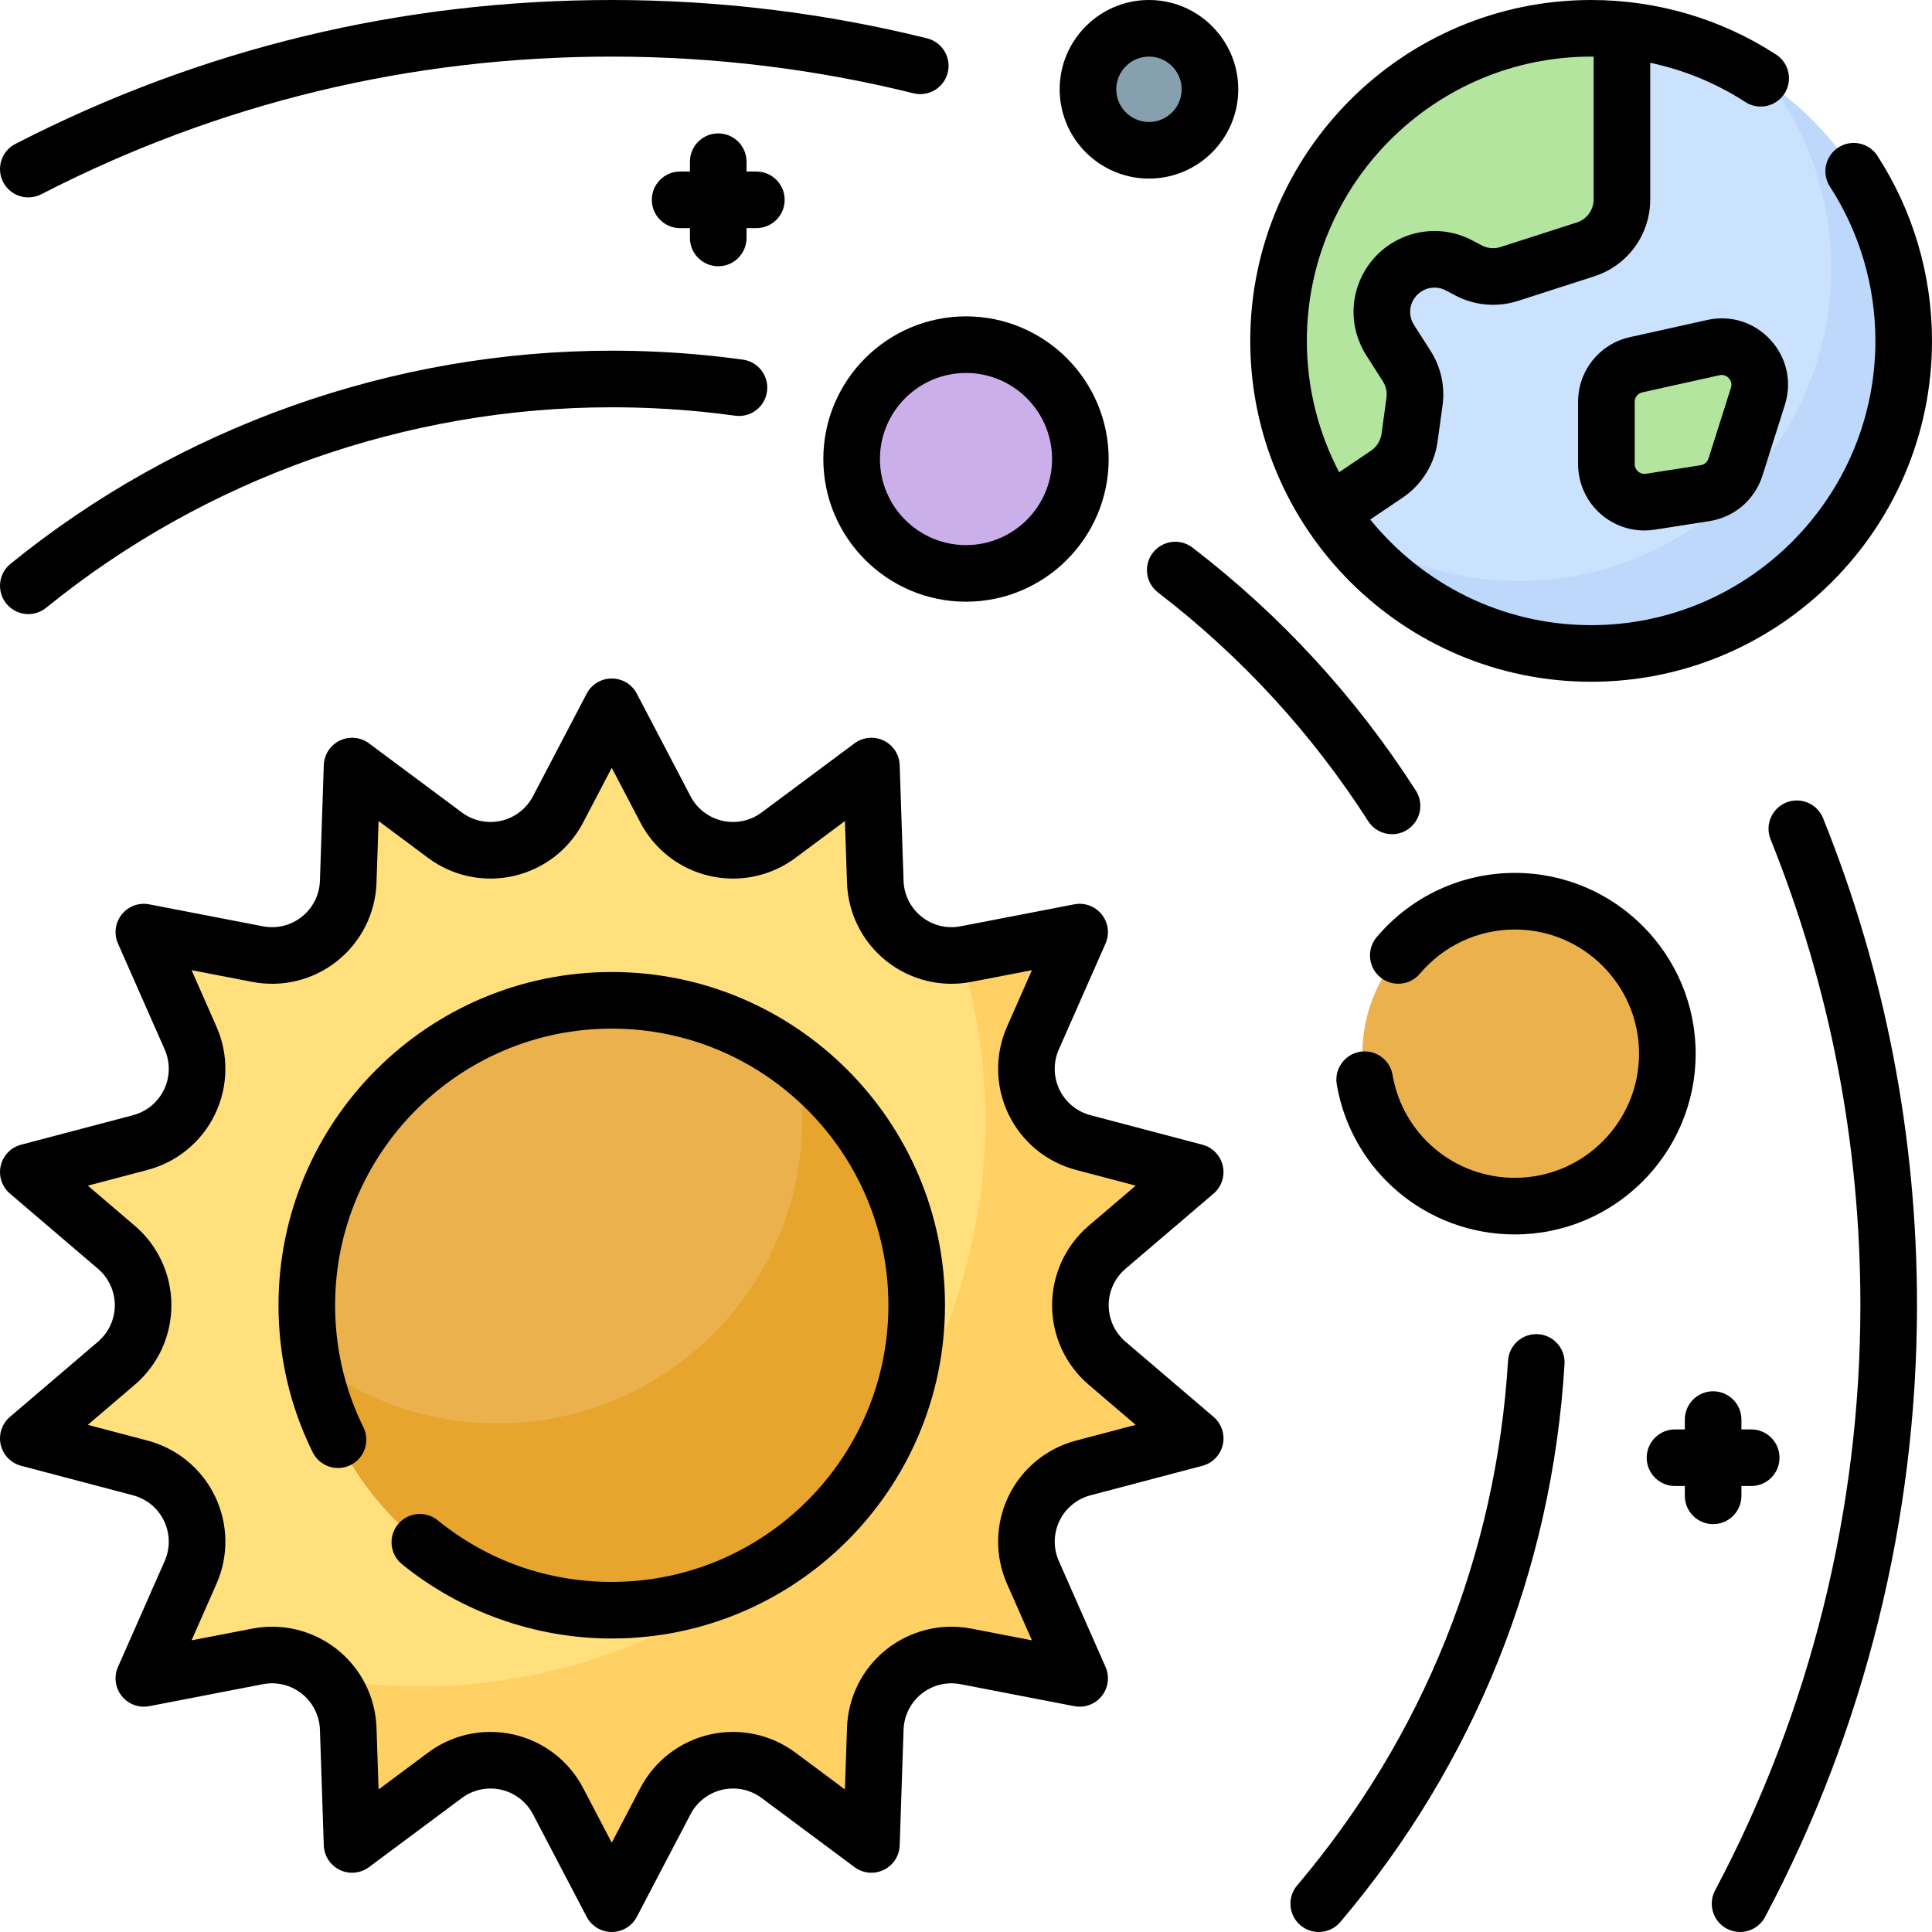
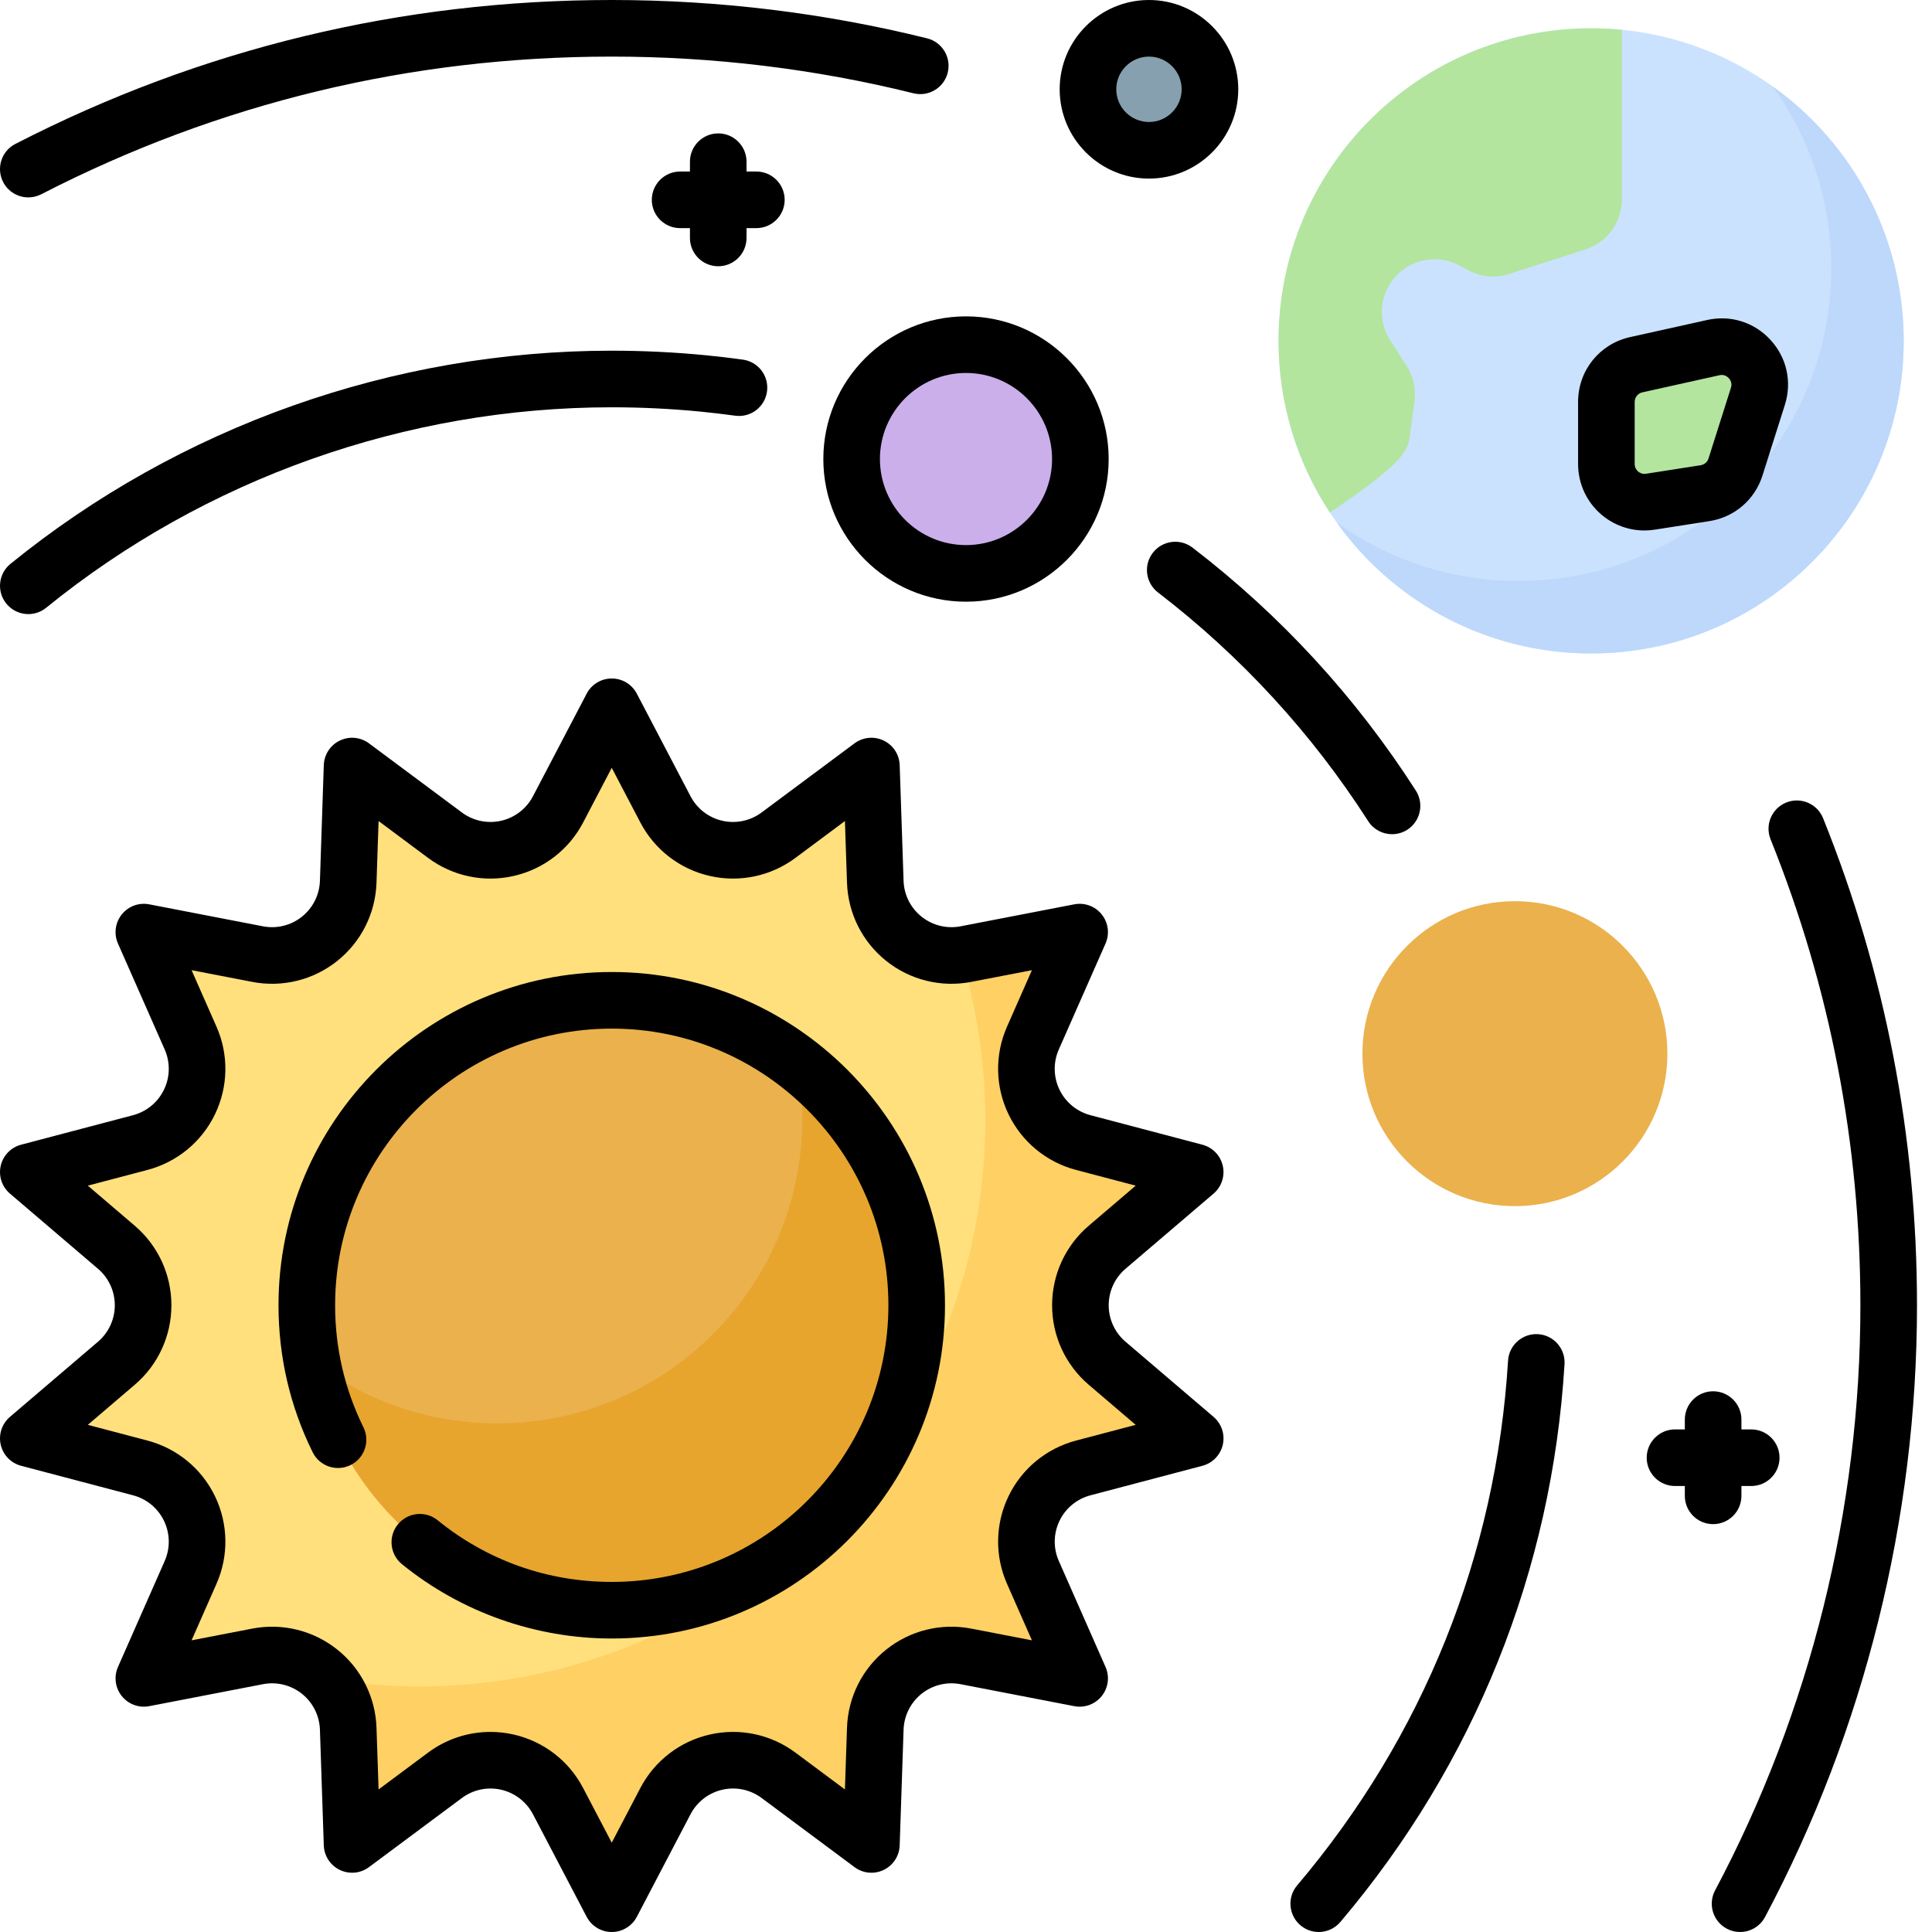
<svg xmlns="http://www.w3.org/2000/svg" width="64" height="64" viewBox="0 0 64 64" fill="none">
  <g clip-path="url(#clip0_45_719)">
    <path d="M20.265 23.414L22.044 26.812C22.764 28.188 24.544 28.594 25.789 27.667L28.867 25.377L28.995 29.211C29.047 30.763 30.474 31.9 31.998 31.606L35.764 30.878L34.217 34.388C33.59 35.808 34.382 37.452 35.883 37.848L39.592 38.827L36.675 41.317C35.494 42.325 35.494 44.15 36.675 45.159L39.593 47.649L35.883 48.628C34.382 49.024 33.59 50.668 34.217 52.088L35.764 55.598L31.998 54.87C30.474 54.576 29.047 55.714 28.995 57.265L28.867 61.099L25.789 58.809C24.544 57.882 22.764 58.288 22.044 59.664L20.265 63.062L18.486 59.664C17.766 58.288 15.987 57.882 14.741 58.809L11.664 61.099L11.535 57.265C11.483 55.714 10.056 54.576 8.532 54.87L4.766 55.598L6.313 52.088C6.94 50.668 6.148 49.024 4.647 48.628L0.938 47.649L3.855 45.159C5.036 44.15 5.036 42.325 3.855 41.317L0.938 38.827L4.647 37.848C6.148 37.452 6.94 35.808 6.314 34.388L4.766 30.878L8.532 31.606C10.057 31.9 11.483 30.763 11.535 29.211L11.664 25.377L14.741 27.667C15.987 28.594 17.766 28.188 18.486 26.812L20.265 23.414Z" fill="#FFE07D" />
    <path d="M36.675 41.317L39.593 38.826L35.883 37.848C34.382 37.452 33.59 35.808 34.217 34.387L35.764 30.877L31.998 31.605C31.94 31.617 31.882 31.625 31.825 31.632C32.354 33.366 32.64 35.206 32.64 37.114C32.64 47.47 24.244 55.865 13.889 55.865C12.854 55.865 11.838 55.78 10.849 55.618C11.254 56.047 11.514 56.62 11.535 57.265L11.664 61.099L14.741 58.809C15.987 57.882 17.766 58.288 18.486 59.664L20.265 63.062L22.044 59.664C22.764 58.288 24.543 57.882 25.789 58.809L28.866 61.099L28.995 57.265C29.047 55.713 30.474 54.576 31.998 54.87L35.764 55.598L34.217 52.088C33.59 50.668 34.382 49.023 35.883 48.627L39.592 47.649L36.675 45.159C35.494 44.15 35.494 42.325 36.675 41.317Z" fill="#FFD064" />
    <path d="M20.265 53.34C25.844 53.34 30.367 48.817 30.367 43.238C30.367 37.659 25.844 33.136 20.265 33.136C14.686 33.136 10.163 37.659 10.163 43.238C10.163 48.817 14.686 53.34 20.265 53.34Z" fill="#EAB14D" />
    <path d="M26.41 35.223C26.519 35.816 26.578 36.426 26.578 37.051C26.578 42.63 22.056 47.152 16.477 47.152C14.164 47.152 12.034 46.373 10.332 45.066C11.192 49.772 15.31 53.339 20.265 53.339C25.844 53.339 30.367 48.817 30.367 43.238C30.366 39.972 28.815 37.069 26.41 35.223Z" fill="#E7A52E" />
    <path d="M50.183 39.955C52.972 39.955 55.234 37.694 55.234 34.904C55.234 32.115 52.972 29.853 50.183 29.853C47.394 29.853 45.132 32.115 45.132 34.904C45.132 37.694 47.394 39.955 50.183 39.955Z" fill="#EAB14D" />
    <path d="M32 18.994C34.092 18.994 35.788 17.298 35.788 15.206C35.788 13.114 34.092 11.418 32 11.418C29.908 11.418 28.212 13.114 28.212 15.206C28.212 17.298 29.908 18.994 32 18.994Z" fill="#CBAFEA" />
    <path d="M38.061 4.978C39.177 4.978 40.081 4.074 40.081 2.958C40.081 1.842 39.177 0.938 38.061 0.938C36.945 0.938 36.041 1.842 36.041 2.958C36.041 4.074 36.945 4.978 38.061 4.978Z" fill="#86A0AF" />
    <path d="M52.708 21.646C58.427 21.646 63.062 17.01 63.062 11.292C63.062 5.573 58.427 0.938 52.708 0.938C46.99 0.938 42.354 5.573 42.354 11.292C42.354 17.01 46.99 21.646 52.708 21.646Z" fill="#CBE2FF" />
    <path d="M58.73 2.868C59.946 4.565 60.661 6.644 60.661 8.891C60.661 14.609 56.026 19.245 50.307 19.245C48.061 19.245 45.982 18.529 44.285 17.314C46.164 19.936 49.236 21.646 52.708 21.646C58.427 21.646 63.062 17.01 63.062 11.291C63.062 7.82 61.353 4.747 58.73 2.868Z" fill="#BED8FB" />
-     <path d="M53.728 0.988C53.393 0.955 53.053 0.938 52.708 0.938C46.99 0.938 42.354 5.573 42.354 11.292C42.354 13.393 42.981 15.348 44.056 16.98L45.943 15.706C46.353 15.428 46.626 14.99 46.694 14.499L46.858 13.303C46.914 12.894 46.823 12.477 46.6 12.129L46.051 11.268C45.667 10.666 45.689 9.891 46.106 9.312C46.616 8.606 47.569 8.384 48.338 8.794L48.64 8.955C49.056 9.177 49.544 9.221 49.993 9.076L52.52 8.263C53.24 8.031 53.728 7.362 53.728 6.605V0.988Z" fill="#B3E59F" />
+     <path d="M53.728 0.988C53.393 0.955 53.053 0.938 52.708 0.938C46.99 0.938 42.354 5.573 42.354 11.292C42.354 13.393 42.981 15.348 44.056 16.98C46.353 15.428 46.626 14.99 46.694 14.499L46.858 13.303C46.914 12.894 46.823 12.477 46.6 12.129L46.051 11.268C45.667 10.666 45.689 9.891 46.106 9.312C46.616 8.606 47.569 8.384 48.338 8.794L48.64 8.955C49.056 9.177 49.544 9.221 49.993 9.076L52.52 8.263C53.24 8.031 53.728 7.362 53.728 6.605V0.988Z" fill="#B3E59F" />
    <path d="M56.482 16.337L54.671 16.62C53.905 16.739 53.213 16.147 53.213 15.372V13.315C53.213 12.723 53.624 12.21 54.202 12.082L56.755 11.514C57.705 11.303 58.527 12.201 58.233 13.129L57.49 15.471C57.346 15.927 56.955 16.263 56.482 16.337Z" fill="#B3E59F" />
    <path d="M20.265 32.199C14.178 32.199 9.226 37.151 9.226 43.237C9.226 44.947 9.607 46.586 10.357 48.107C10.586 48.571 11.147 48.762 11.612 48.533C12.077 48.304 12.267 47.742 12.038 47.278C11.417 46.017 11.101 44.657 11.101 43.237C11.101 38.185 15.212 34.074 20.265 34.074C25.318 34.074 29.429 38.185 29.429 43.237C29.429 48.291 25.318 52.403 20.265 52.403C18.139 52.403 16.145 51.697 14.498 50.361C14.096 50.035 13.506 50.096 13.179 50.498C12.853 50.9 12.915 51.491 13.317 51.817C15.273 53.404 17.74 54.278 20.265 54.278C26.352 54.278 31.304 49.325 31.304 43.238C31.304 37.151 26.352 32.199 20.265 32.199Z" fill="black" />
    <path d="M37.284 42.03L40.201 39.54C40.466 39.313 40.584 38.958 40.506 38.618C40.429 38.278 40.169 38.009 39.831 37.92L36.122 36.942C35.672 36.823 35.298 36.515 35.096 36.096C34.895 35.676 34.886 35.192 35.074 34.766L36.622 31.256C36.763 30.937 36.715 30.566 36.497 30.293C36.28 30.02 35.929 29.891 35.586 29.957L31.82 30.685C31.363 30.773 30.892 30.657 30.529 30.367C30.165 30.077 29.947 29.644 29.932 29.179L29.803 25.345C29.792 24.997 29.587 24.683 29.273 24.532C28.959 24.381 28.586 24.416 28.307 24.624L25.229 26.914C24.856 27.192 24.382 27.292 23.928 27.189C23.474 27.085 23.09 26.789 22.875 26.377L21.096 22.979C20.934 22.669 20.614 22.476 20.265 22.476C19.916 22.476 19.596 22.669 19.434 22.979L17.655 26.377C17.439 26.789 17.055 27.085 16.602 27.189C16.148 27.292 15.674 27.192 15.3 26.914L12.223 24.624C11.943 24.416 11.571 24.381 11.257 24.532C10.942 24.683 10.738 24.997 10.726 25.345L10.598 29.179C10.582 29.644 10.365 30.077 10.001 30.367C9.637 30.658 9.167 30.773 8.71 30.685L4.943 29.957C4.601 29.891 4.25 30.02 4.033 30.293C3.815 30.566 3.767 30.937 3.908 31.256L5.456 34.766C5.643 35.191 5.635 35.676 5.433 36.095C5.231 36.514 4.858 36.823 4.408 36.942L0.698 37.92C0.361 38.009 0.101 38.278 0.024 38.618C-0.054 38.958 0.064 39.313 0.329 39.539L3.246 42.03C3.6 42.332 3.803 42.772 3.803 43.238C3.803 43.703 3.6 44.143 3.246 44.446L0.329 46.936C0.064 47.163 -0.054 47.518 0.024 47.858C0.101 48.198 0.361 48.467 0.699 48.556L4.408 49.534C4.858 49.653 5.231 49.961 5.433 50.38C5.635 50.8 5.643 51.284 5.456 51.71L3.908 55.22C3.767 55.539 3.815 55.91 4.033 56.183C4.25 56.456 4.601 56.585 4.944 56.519L8.71 55.791C9.166 55.703 9.637 55.818 10.001 56.108C10.365 56.399 10.582 56.832 10.598 57.297L10.726 61.131C10.738 61.479 10.942 61.792 11.257 61.944C11.571 62.095 11.943 62.06 12.223 61.851L15.301 59.561C15.674 59.284 16.148 59.184 16.602 59.287C17.055 59.391 17.439 59.687 17.655 60.099L19.434 63.497C19.596 63.806 19.916 64 20.265 64C20.614 64 20.934 63.806 21.096 63.497L22.875 60.099C23.09 59.687 23.474 59.391 23.928 59.287C24.382 59.183 24.856 59.283 25.23 59.561L28.307 61.851C28.587 62.06 28.959 62.095 29.273 61.944C29.588 61.792 29.792 61.479 29.803 61.131L29.932 57.297C29.948 56.832 30.165 56.399 30.529 56.108C30.893 55.818 31.363 55.703 31.82 55.791L35.587 56.519C35.929 56.585 36.28 56.456 36.497 56.183C36.715 55.91 36.763 55.539 36.622 55.22L35.075 51.71C34.887 51.284 34.895 50.8 35.097 50.38C35.299 49.961 35.672 49.653 36.123 49.534L39.832 48.556C40.169 48.467 40.429 48.198 40.507 47.858C40.584 47.518 40.467 47.163 40.201 46.936L37.284 44.446C36.93 44.143 36.727 43.703 36.727 43.238C36.727 42.773 36.93 42.332 37.284 42.03ZM36.066 45.872L37.621 47.2L35.644 47.721C34.663 47.98 33.847 48.653 33.407 49.567C32.967 50.481 32.949 51.538 33.359 52.467L34.184 54.338L32.176 53.95C31.18 53.757 30.153 54.01 29.36 54.642C28.566 55.275 28.092 56.22 28.058 57.234L27.989 59.278L26.349 58.057C25.535 57.451 24.5 57.233 23.511 57.459C22.521 57.685 21.684 58.33 21.213 59.229L20.265 61.041L19.316 59.229C18.846 58.33 18.008 57.685 17.019 57.459C16.763 57.401 16.504 57.372 16.247 57.372C15.509 57.372 14.785 57.608 14.181 58.057L12.541 59.278L12.472 57.234C12.438 56.22 11.964 55.275 11.17 54.642C10.377 54.01 9.35 53.757 8.354 53.95L6.346 54.338L7.171 52.467C7.581 51.538 7.563 50.481 7.123 49.567C6.683 48.653 5.867 47.98 4.886 47.721L2.909 47.2L4.464 45.872C5.236 45.213 5.678 44.253 5.678 43.238C5.678 42.223 5.236 41.263 4.464 40.604L2.909 39.276L4.886 38.755C5.867 38.496 6.683 37.824 7.123 36.909C7.563 35.995 7.581 34.938 7.171 34.009L6.346 32.138L8.354 32.526C9.351 32.719 10.377 32.466 11.17 31.834C11.964 31.201 12.438 30.256 12.472 29.242L12.541 27.198L14.181 28.419C14.995 29.025 16.03 29.243 17.019 29.017C18.009 28.791 18.846 28.146 19.317 27.247L20.265 25.435L21.213 27.247C21.684 28.146 22.521 28.791 23.511 29.017C24.5 29.243 25.535 29.025 26.349 28.419L27.989 27.198L28.058 29.242C28.092 30.256 28.566 31.201 29.36 31.834C30.153 32.466 31.18 32.719 32.176 32.526L34.184 32.138L33.359 34.009C32.949 34.938 32.967 35.995 33.407 36.909C33.848 37.824 34.663 38.496 35.644 38.755L37.622 39.276L36.066 40.604C35.294 41.263 34.852 42.223 34.852 43.238C34.852 44.253 35.294 45.213 36.066 45.872Z" fill="black" />
-     <path d="M50.183 28.916C48.413 28.916 46.744 29.692 45.603 31.046C45.27 31.441 45.32 32.033 45.716 32.367C46.112 32.7 46.703 32.65 47.037 32.254C47.821 31.324 48.967 30.791 50.182 30.791C52.451 30.791 54.296 32.636 54.296 34.904C54.296 37.172 52.451 39.017 50.182 39.017C48.174 39.017 46.47 37.583 46.13 35.607C46.043 35.097 45.559 34.755 45.047 34.842C44.537 34.93 44.195 35.414 44.282 35.925C44.777 38.803 47.258 40.892 50.182 40.892C53.485 40.892 56.171 38.206 56.171 34.904C56.171 31.602 53.485 28.916 50.183 28.916Z" fill="black" />
    <path d="M27.274 15.206C27.274 17.812 29.394 19.932 32 19.932C34.606 19.932 36.726 17.812 36.726 15.206C36.726 12.6 34.606 10.48 32 10.48C29.394 10.48 27.274 12.6 27.274 15.206ZM32 12.355C33.572 12.355 34.851 13.634 34.851 15.206C34.851 16.778 33.572 18.057 32 18.057C30.428 18.057 29.149 16.778 29.149 15.206C29.149 13.634 30.428 12.355 32 12.355Z" fill="black" />
    <path d="M38.061 5.916C39.692 5.916 41.019 4.589 41.019 2.958C41.019 1.327 39.692 0 38.061 0C36.43 0 35.103 1.327 35.103 2.958C35.103 4.589 36.43 5.916 38.061 5.916ZM38.061 1.875C38.658 1.875 39.144 2.361 39.144 2.958C39.144 3.555 38.658 4.041 38.061 4.041C37.464 4.041 36.978 3.555 36.978 2.958C36.978 2.361 37.464 1.875 38.061 1.875Z" fill="black" />
-     <path d="M52.709 22.584C58.935 22.584 64 17.518 64 11.291C64 9.109 63.375 6.99 62.193 5.163C61.912 4.728 61.332 4.604 60.897 4.885C60.462 5.167 60.338 5.747 60.619 6.182C61.604 7.704 62.125 9.471 62.125 11.291C62.125 16.484 57.901 20.709 52.709 20.709C49.757 20.709 47.119 19.342 45.391 17.21L46.468 16.483C47.098 16.057 47.519 15.381 47.622 14.627L47.786 13.431C47.873 12.802 47.733 12.161 47.391 11.625L46.841 10.764C46.662 10.484 46.672 10.13 46.866 9.861C47.017 9.652 47.261 9.527 47.52 9.527C47.653 9.527 47.779 9.559 47.898 9.622L48.199 9.782C48.836 10.122 49.594 10.19 50.281 9.969L52.808 9.155C53.919 8.798 54.666 7.773 54.666 6.605V2.08C55.782 2.316 56.849 2.753 57.815 3.379C58.25 3.661 58.83 3.537 59.112 3.102C59.393 2.667 59.269 2.087 58.834 1.806C57.011 0.624 54.892 0 52.709 0C46.482 0 41.416 5.065 41.416 11.291C41.416 17.518 46.482 22.584 52.709 22.584ZM52.709 1.875C52.736 1.875 52.764 1.876 52.791 1.877V6.605C52.791 6.956 52.567 7.263 52.233 7.37L49.706 8.184C49.501 8.25 49.273 8.23 49.081 8.127L48.78 7.968C48.394 7.761 47.958 7.652 47.52 7.652C46.661 7.652 45.848 8.068 45.345 8.764C44.7 9.661 44.666 10.841 45.261 11.773L45.81 12.634C45.913 12.794 45.955 12.986 45.929 13.175L45.765 14.372C45.733 14.598 45.607 14.801 45.418 14.929L44.361 15.643C43.679 14.34 43.291 12.861 43.291 11.291C43.291 6.099 47.516 1.875 52.709 1.875Z" fill="black" />
    <path d="M56.552 10.6L53.999 11.167C52.984 11.392 52.276 12.276 52.276 13.315V15.372C52.276 16.016 52.556 16.625 53.045 17.044C53.447 17.388 53.954 17.573 54.475 17.573C54.588 17.573 54.702 17.564 54.816 17.546L56.626 17.263C57.456 17.133 58.13 16.555 58.384 15.754L59.126 13.412C59.367 12.653 59.19 11.849 58.652 11.262C58.115 10.674 57.329 10.427 56.552 10.6ZM57.339 12.846L56.597 15.188C56.559 15.306 56.46 15.391 56.337 15.411L54.526 15.694C54.398 15.714 54.307 15.656 54.265 15.619C54.222 15.583 54.151 15.502 54.151 15.372V13.315C54.151 13.161 54.256 13.03 54.406 12.997L56.959 12.43C56.986 12.424 57.011 12.421 57.035 12.421C57.152 12.421 57.23 12.485 57.269 12.528C57.317 12.579 57.389 12.69 57.339 12.846Z" fill="black" />
    <path d="M23.793 8.82C24.31 8.82 24.73 8.4 24.73 7.882V7.557H25.055C25.573 7.557 25.993 7.137 25.993 6.62C25.993 6.102 25.573 5.682 25.055 5.682H24.73V5.357C24.73 4.839 24.31 4.419 23.793 4.419C23.275 4.419 22.855 4.839 22.855 5.357V5.682H22.53C22.012 5.682 21.592 6.102 21.592 6.62C21.592 7.137 22.012 7.557 22.53 7.557H22.855V7.882C22.855 8.4 23.275 8.82 23.793 8.82Z" fill="black" />
    <path d="M57.687 49.551V49.226H58.012C58.53 49.226 58.949 48.806 58.949 48.289C58.949 47.771 58.53 47.351 58.012 47.351H57.687V47.026C57.687 46.508 57.267 46.088 56.749 46.088C56.231 46.088 55.812 46.508 55.812 47.026V47.351H55.486C54.969 47.351 54.549 47.771 54.549 48.289C54.549 48.806 54.969 49.226 55.486 49.226H55.812V49.551C55.812 50.069 56.231 50.489 56.749 50.489C57.267 50.489 57.687 50.069 57.687 49.551Z" fill="black" />
    <path d="M50.948 44.196C50.433 44.165 49.987 44.558 49.956 45.075C49.563 51.515 47.148 57.526 42.97 62.456C42.635 62.851 42.684 63.443 43.079 63.778C43.256 63.927 43.471 64 43.685 64C43.951 64 44.215 63.887 44.401 63.668C48.842 58.427 51.41 52.036 51.827 45.189C51.858 44.672 51.465 44.227 50.948 44.196Z" fill="black" />
    <path d="M46.114 27.634C46.287 27.634 46.462 27.586 46.619 27.486C47.054 27.206 47.181 26.626 46.902 26.19C44.915 23.092 42.426 20.384 39.503 18.14C39.092 17.825 38.504 17.902 38.188 18.313C37.873 18.723 37.95 19.312 38.361 19.627C41.111 21.738 43.454 24.287 45.324 27.203C45.502 27.482 45.805 27.634 46.114 27.634Z" fill="black" />
    <path d="M0.938 20.343C1.146 20.343 1.355 20.274 1.529 20.133C6.803 15.85 13.457 13.492 20.265 13.492C21.243 13.492 22.229 13.54 23.196 13.634C23.581 13.672 23.97 13.718 24.352 13.77C24.866 13.842 25.338 13.482 25.408 12.969C25.479 12.456 25.12 11.983 24.607 11.913C24.201 11.857 23.787 11.808 23.379 11.768C22.351 11.668 21.304 11.617 20.265 11.617C13.028 11.617 5.954 14.124 0.347 18.678C-0.055 19.004 -0.116 19.594 0.21 19.996C0.395 20.224 0.666 20.343 0.938 20.343Z" fill="black" />
    <path d="M0.938 6.539C1.083 6.539 1.229 6.505 1.367 6.435C7.247 3.409 13.605 1.875 20.265 1.875C23.646 1.875 27.009 2.284 30.259 3.09C30.762 3.215 31.27 2.909 31.395 2.406C31.52 1.904 31.213 1.395 30.711 1.27C27.313 0.427 23.798 0 20.265 0C13.304 0 6.657 1.604 0.509 4.768C0.048 5.004 -0.133 5.57 0.104 6.03C0.27 6.353 0.598 6.539 0.938 6.539Z" fill="black" />
    <path d="M59.172 26.584C58.692 26.778 58.459 27.324 58.653 27.804C60.627 32.71 61.628 37.902 61.628 43.238C61.628 49.994 59.963 56.697 56.814 62.622C56.571 63.08 56.745 63.647 57.202 63.89C57.342 63.965 57.493 64 57.641 64C57.977 64 58.301 63.819 58.47 63.502C61.763 57.307 63.503 50.3 63.503 43.238C63.503 37.661 62.456 32.233 60.392 27.104C60.199 26.624 59.653 26.391 59.172 26.584Z" fill="black" />
  </g>
  <defs>
    <clipPath id="clip0_45_719">
      <rect width="64" height="64" fill="white" />
    </clipPath>
  </defs>
</svg>